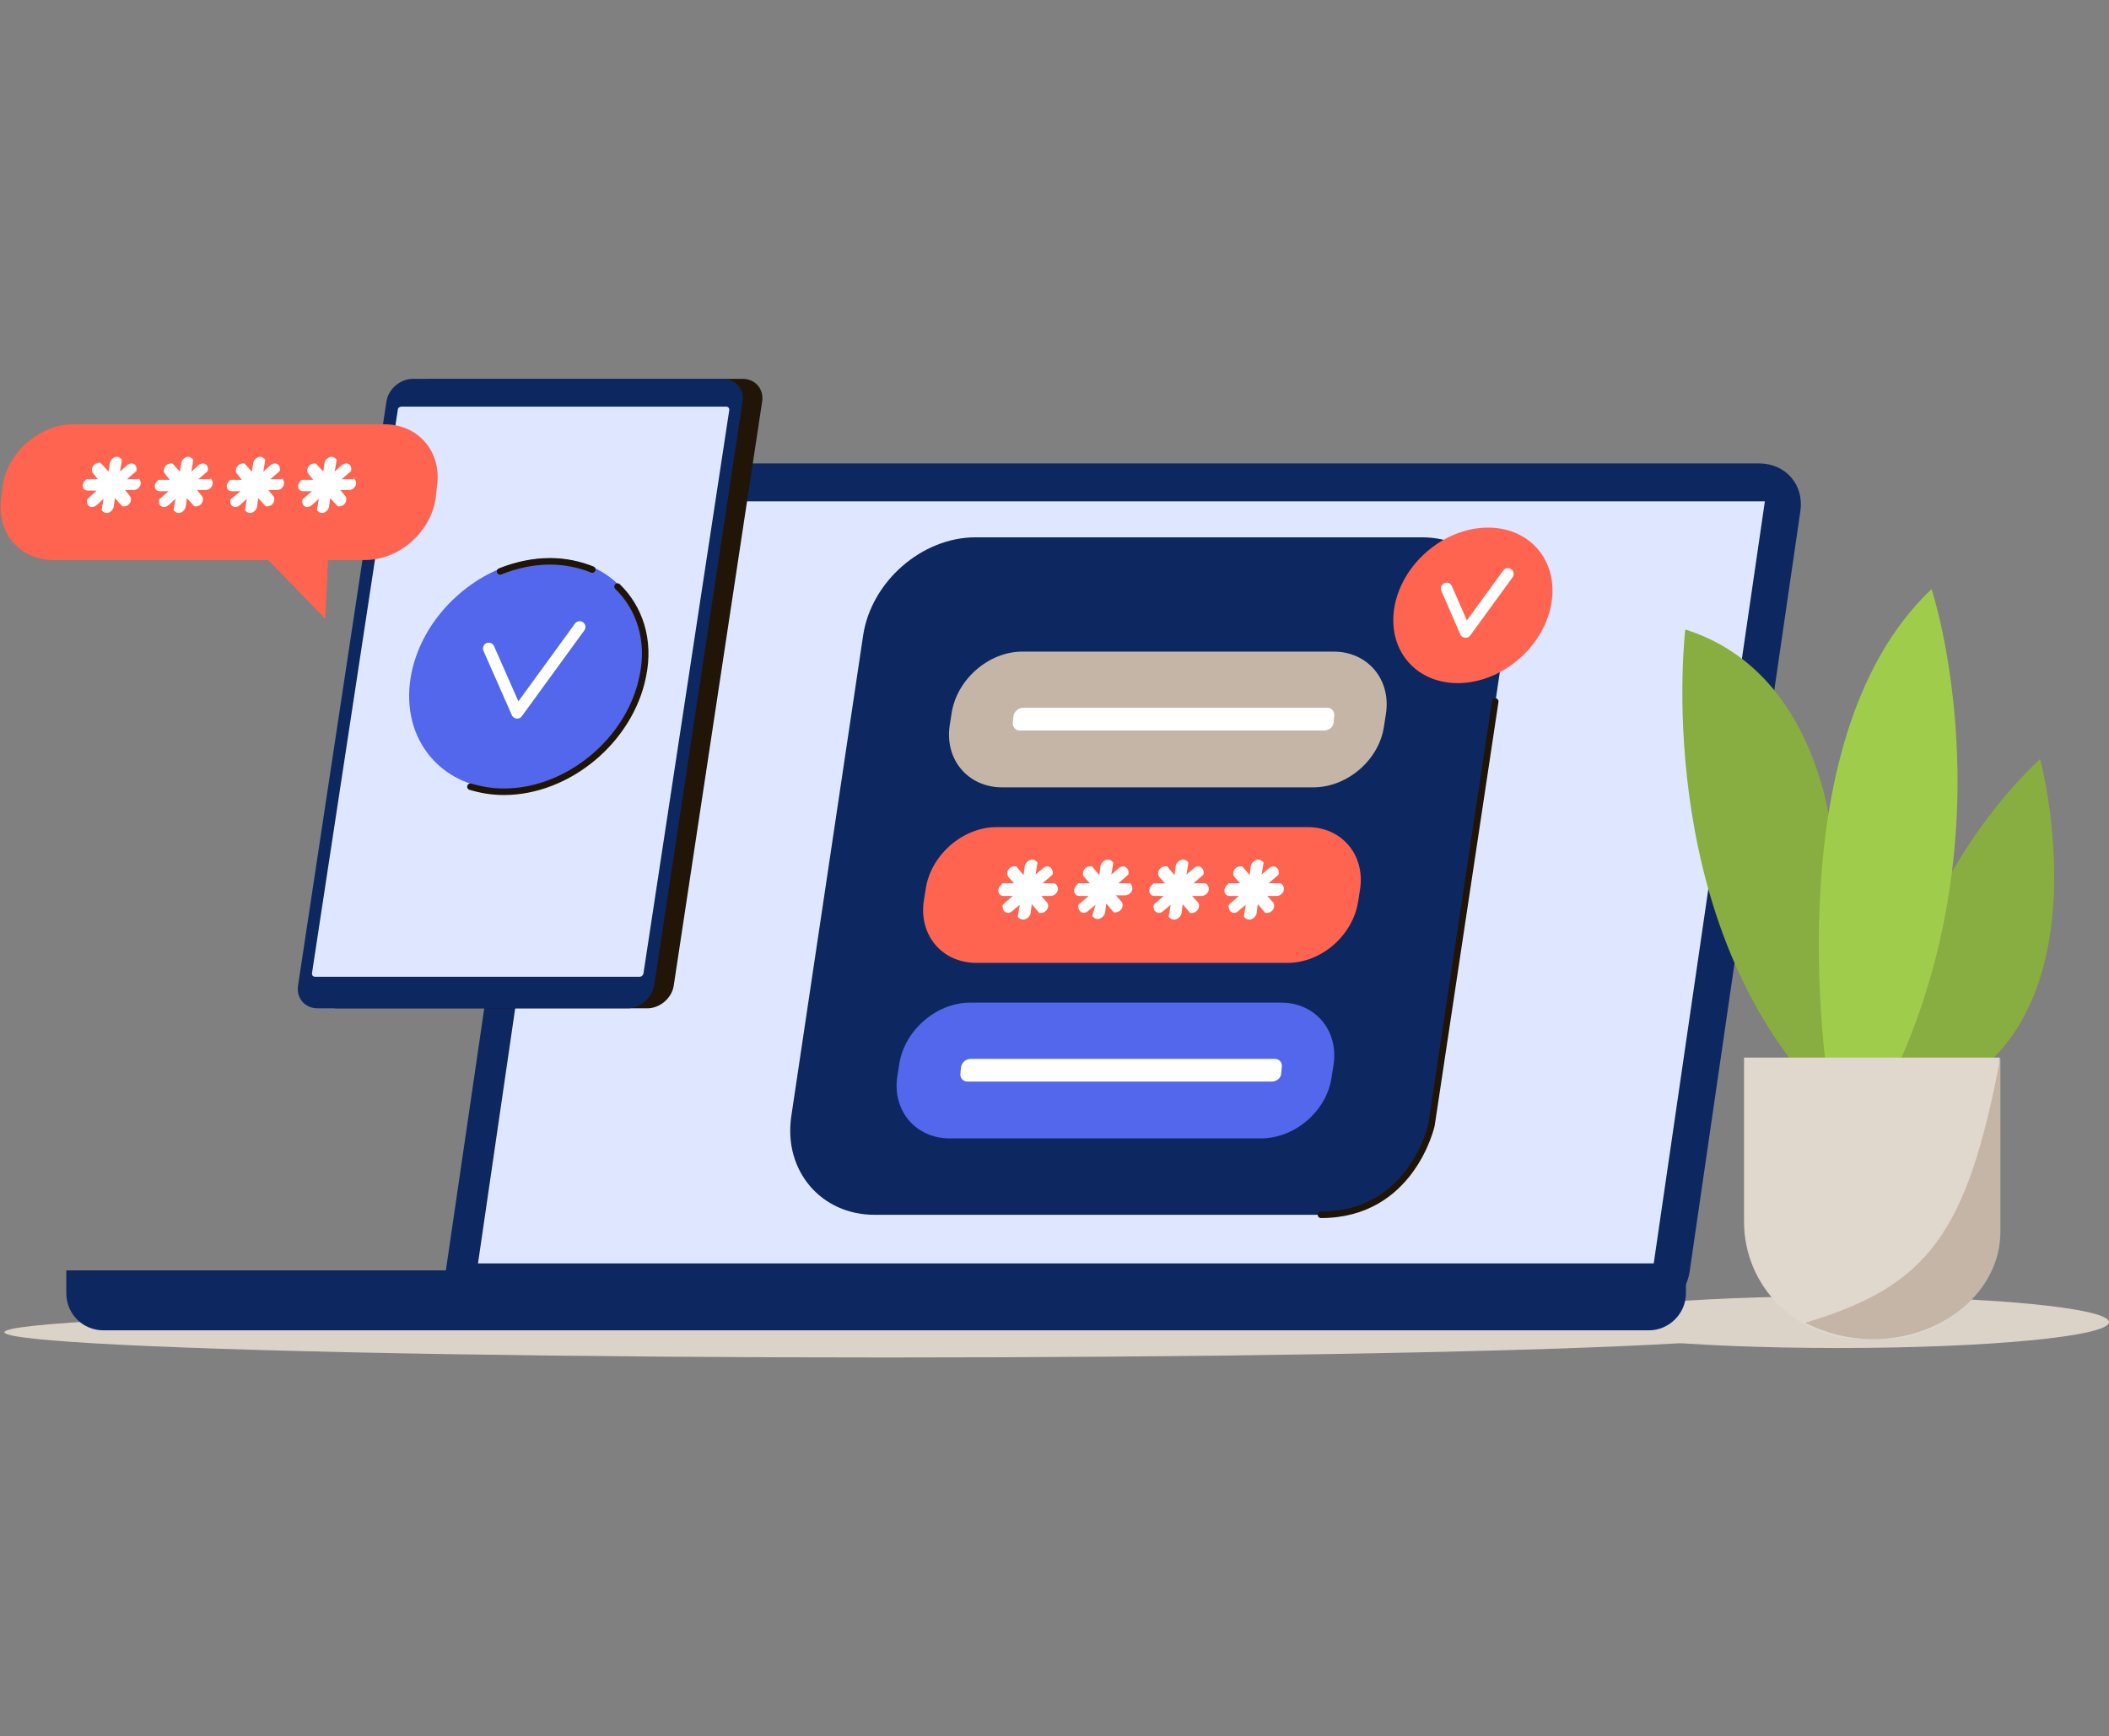
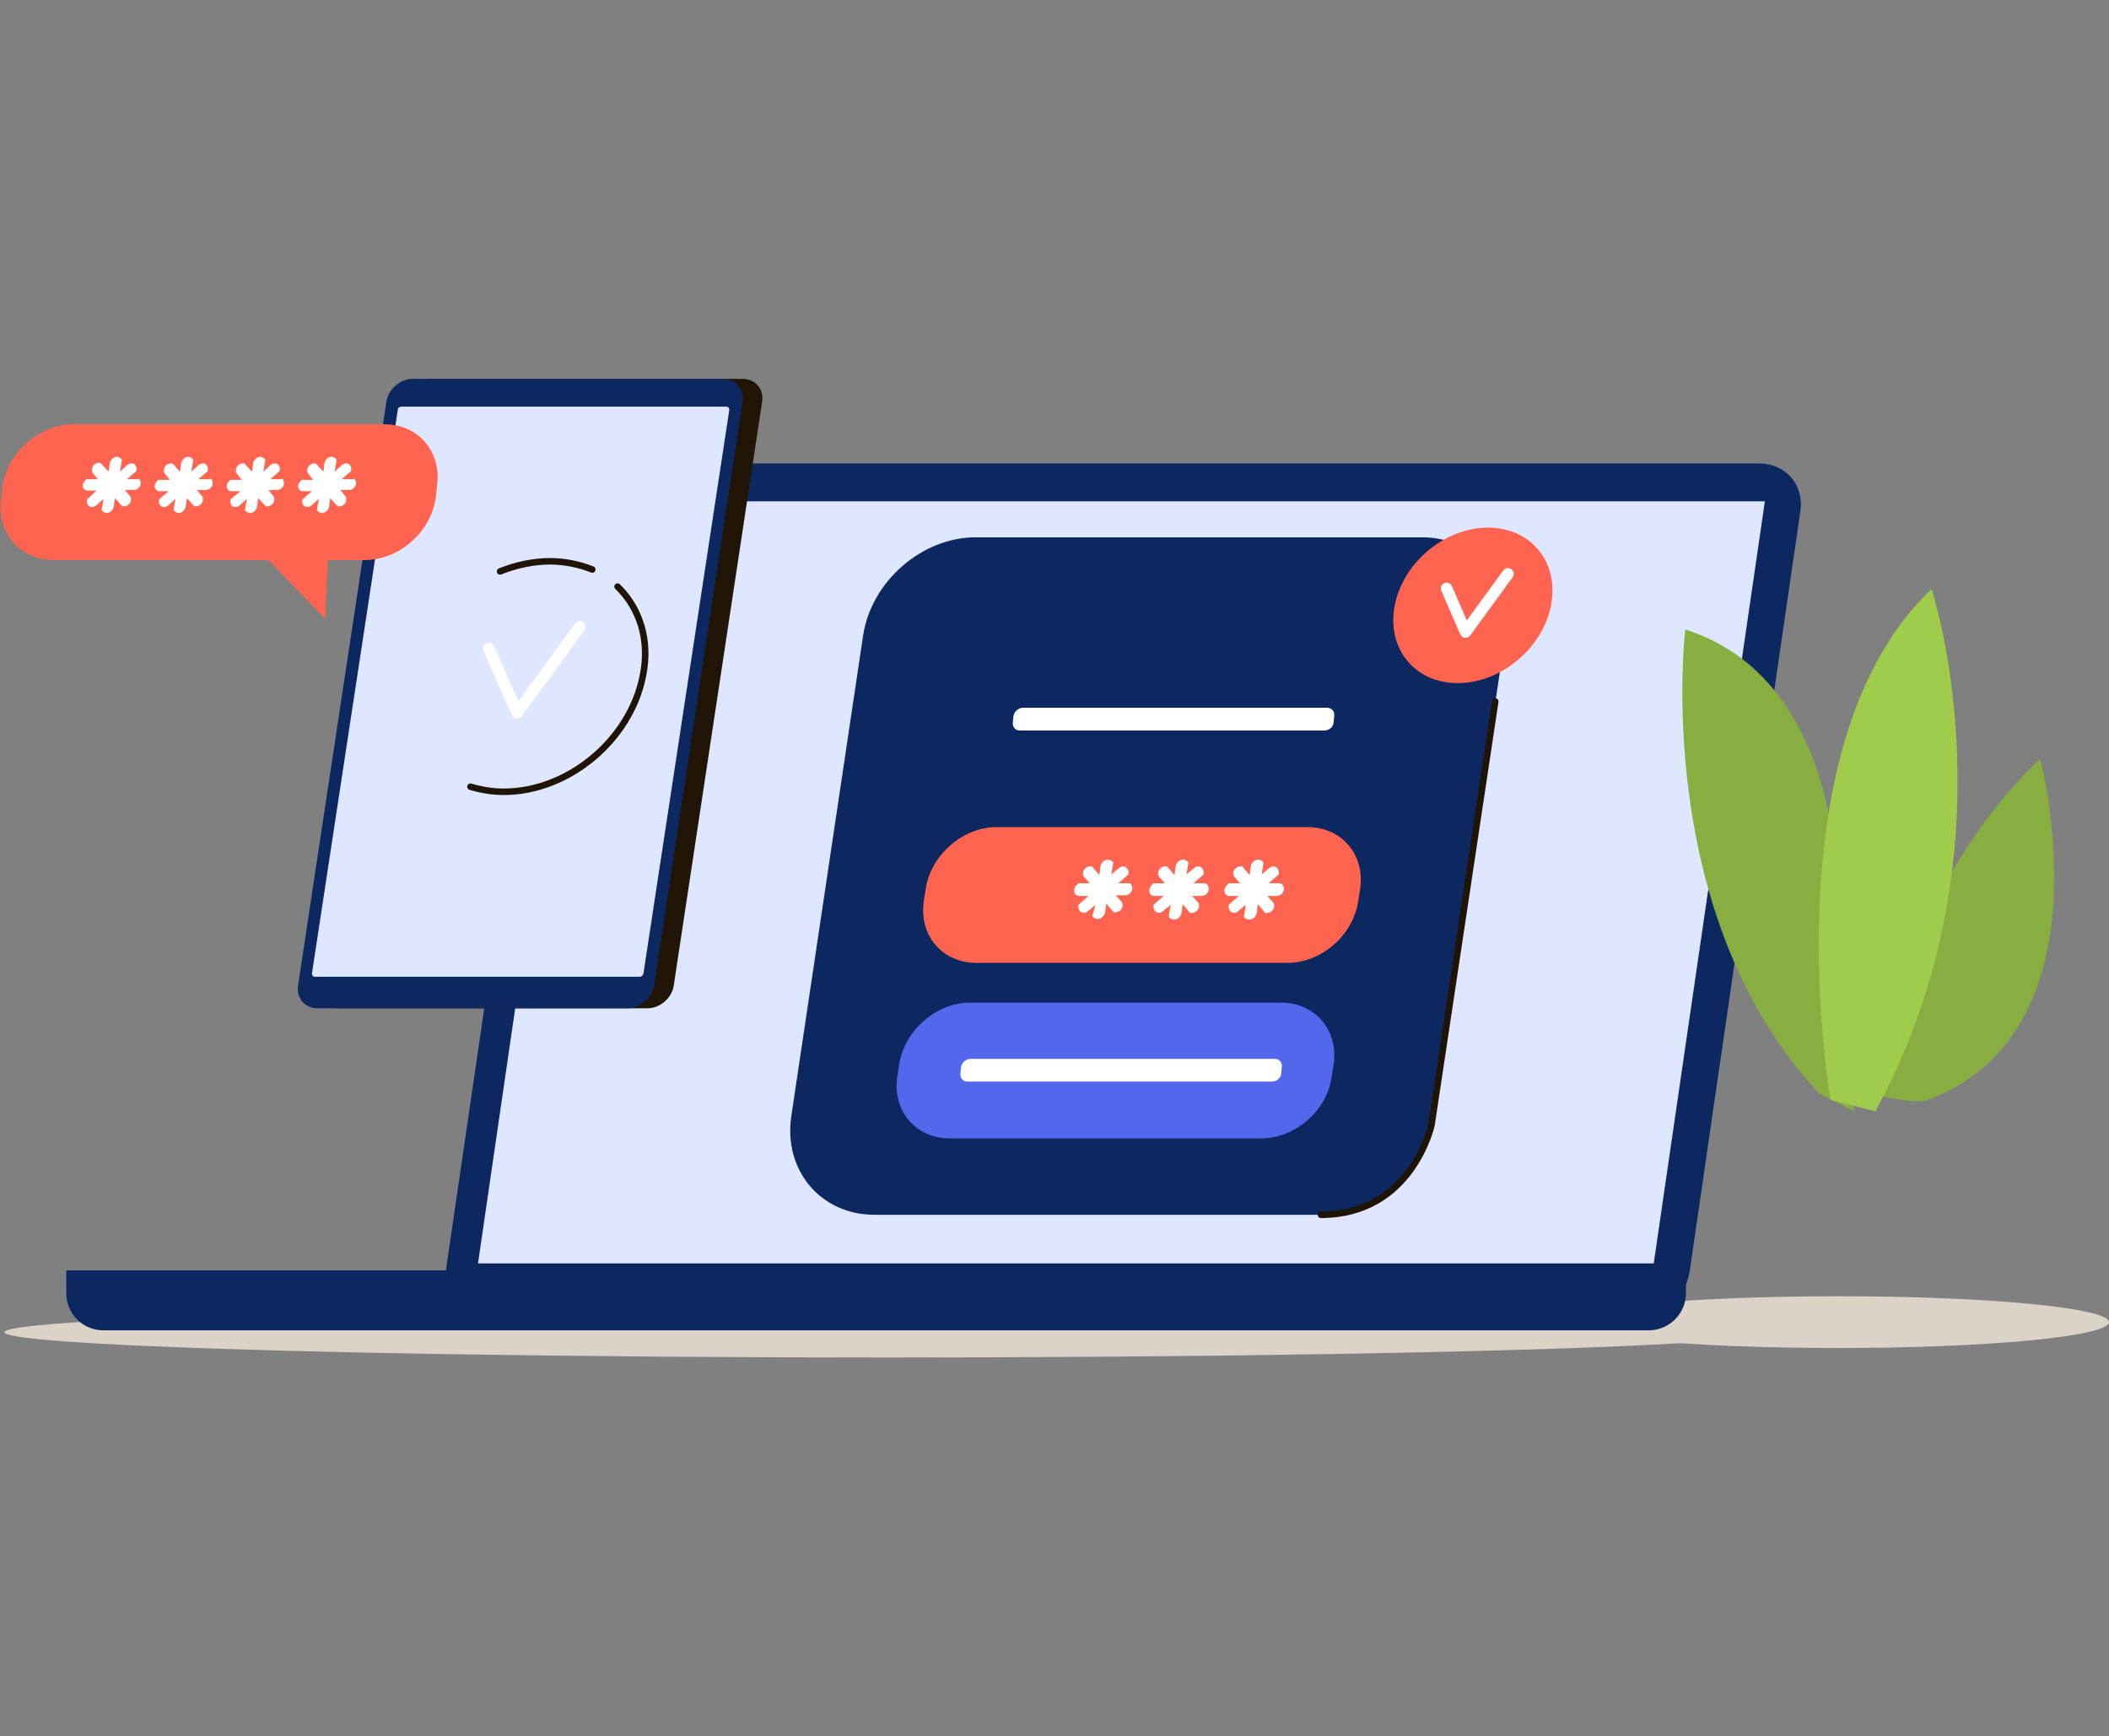
<svg xmlns="http://www.w3.org/2000/svg" enable-background="new 0 0 334 275" viewBox="0 0 334 275">
  <rect x="0" y="0" width="334" height="275" fill="#808080" stroke="none" />
  <ellipse cx="291.1" cy="209.4" fill="#dbd2c8" rx="42.9" ry="4.1" />
  <ellipse cx="140.3" cy="211" fill="#dbd2c8" rx="139.6" ry="4" />
  <path d="m278.6 73.4h-96.8-54.1-30.7c-4.2 0-8.2 3.4-8.8 7.7l-17.6 120.2c-.6 4.2 2.3 7.7 6.6 7.7h181.6c4.2 0 8.2-3.4 8.8-7.7l17.5-120.2c.7-4.3-2.3-7.7-6.5-7.7z" fill="#0d2761" />
  <path d="m261.9 200.1h-186.2l17.6-120.7h186.2z" fill="#dee7ff" />
  <path d="m261.1 210.7h-244.7c-3.3 0-5.9-2.6-5.9-5.9v-3.6h256.5v3.6c0 3.3-2.7 5.9-5.9 5.9z" fill="#0d2761" />
  <path d="m102.5 159.7h-49.1c-2 0-3.4-1.6-3.1-3.6l14-92.5c.3-2 2.2-3.6 4.2-3.6h49.1c2 0 3.4 1.6 3.1 3.6l-14 92.5c-.3 2-2.2 3.6-4.2 3.6z" fill="#211507" />
  <path d="m99.4 159.7h-49.1c-2 0-3.4-1.6-3.1-3.6l14-92.5c.3-2 2.2-3.6 4.2-3.6h49.1c2 0 3.4 1.6 3.1 3.6l-14 92.5c-.4 2-2.2 3.6-4.2 3.6z" fill="#0d2761" />
  <path d="m101.3 154.7h-51.4c-.3 0-.5-.2-.5-.5l13.6-89.3c0-.3.3-.5.6-.5h51.4c.3 0 .5.2.5.5l-13.6 89.3c-.1.3-.3.5-.6.5z" fill="#dee7ff" />
  <path d="m209.2 192.4h-70.7c-8.5 0-14.4-7-13.2-15.5l11.4-76.3c1.3-8.5 9.3-15.5 17.8-15.5h70.7c8.5 0 14.4 7 13.2 15.5l-11.4 76.4c-1.3 8.5-9.3 15.4-17.8 15.4z" fill="#0d2761" />
  <path d="m199.7 180.3h-49.3c-5.4 0-9.1-4.4-8.3-9.8l.3-1.9c.8-5.4 5.9-9.8 11.2-9.8h49.3c5.4 0 9.1 4.4 8.3 9.8l-.3 1.9c-.7 5.4-5.8 9.8-11.2 9.8z" fill="#5267eb" />
  <path d="m203.9 152.5h-49.3c-5.4 0-9.1-4.4-8.3-9.8l.3-1.9c.8-5.4 5.9-9.8 11.2-9.8h49.3c5.4 0 9.1 4.4 8.3 9.8l-.3 1.9c-.8 5.4-5.8 9.8-11.2 9.8z" fill="#ff6450" />
  <g fill="#fff">
-     <path d="m166.9 139.9h-1.8l1.5-1.3s.1-.1.1-.1c.2-1.2-.9-1.6-1.5-1l-1.2 1 .3-1.8v-.1c-.7-.9-1.8-.3-2 .5l-.2 1.5-1.1-1.3s-.1-.1-.1-.1c-1.2-.1-1.7 1.1-1.2 1.7l.9 1h-1.8s-.1 0-.1.1c-1 .8-.6 1.9.2 1.9h1.5l-1.5 1.3s-.1.1-.1.1c-.2 1.2.9 1.6 1.5 1l1.2-1-.3 1.8v.1c.7.9 1.8.3 2-.5l.2-1.5 1.1 1.3s.1.1.1.1c1.2.1 1.7-1.1 1.2-1.7l-.9-1h1.5c.8 0 1.6-1 .8-1.9-.2-.1-.2-.1-.3-.1z" />
    <path d="m178.9 139.9h-1.8l1.5-1.3s.1-.1.1-.1c.2-1.2-.9-1.6-1.5-1l-1.2 1 .3-1.8v-.1c-.7-.9-1.8-.3-2 .5l-.2 1.5-1.1-1.3s-.1-.1-.1-.1c-1.2-.1-1.7 1.1-1.2 1.7l.9 1h-1.8s-.1 0-.1.1c-1 .8-.6 1.9.2 1.9h1.5l-1.5 1.3s-.1.1-.1.1c-.2 1.2.9 1.6 1.5 1l1.2-1-.5 1.7v.1c.7.9 1.8.3 2-.5l.2-1.5 1.1 1.3s.1.1.1.1c1.2.1 1.7-1.1 1.2-1.7l-.9-1h1.5c.8 0 1.6-1 .8-1.9-.1 0-.1 0-.1 0z" />
    <path d="m190.8 139.9h-1.8l1.5-1.3s.1-.1.1-.1c.2-1.2-.9-1.6-1.5-1l-1.2 1 .3-1.8v-.1c-.7-.9-1.8-.3-2 .5l-.2 1.5-1.1-1.3s-.1-.1-.1-.1c-1.2-.1-1.7 1.1-1.2 1.7l.9 1h-1.8s-.1 0-.1.1c-1 .8-.6 1.9.2 1.9h1.5l-1.5 1.3s-.1.1-.1.1c-.2 1.2.9 1.6 1.5 1l1.2-1-.3 1.8v.1c.7.9 1.8.3 2-.5l.2-1.5 1.1 1.3s.1.1.1.1c1.2.1 1.7-1.1 1.2-1.7l-.9-1h1.5c.8 0 1.6-1 .8-1.9-.2-.1-.3-.1-.3-.1z" />
    <path d="m202.7 139.9h-1.8l1.5-1.3s.1-.1.1-.1c.2-1.2-.9-1.6-1.5-1l-1.2 1 .3-1.8v-.1c-.7-.9-1.8-.3-2 .5l-.2 1.5-1.1-1.3s-.1-.1-.1-.1c-1.2-.1-1.7 1.1-1.2 1.7l.9 1h-1.8s-.1 0-.1.1c-1 .8-.6 1.9.2 1.9h1.5l-1.5 1.3s-.1.1-.1.1c-.2 1.2.9 1.6 1.5 1l1.2-1-.3 1.8v.1c.7.9 1.8.3 2-.5l.2-1.5 1.1 1.3s.1.1.1.1c1.2.1 1.7-1.1 1.2-1.7l-.9-1h1.5c.8 0 1.6-1 .8-1.9-.2-.1-.3-.1-.3-.1z" />
    <path d="m201.4 171.3h-48.2c-.7 0-1.2-.6-1.1-1.3l.1-1c.1-.7.8-1.3 1.5-1.3h48.2c.7 0 1.2.6 1.1 1.3l-.1 1c0 .7-.7 1.3-1.5 1.3z" />
  </g>
-   <path d="m208 124.7h-49.3c-5.4 0-9.1-4.4-8.3-9.8l.3-1.9c.8-5.4 5.9-9.8 11.2-9.8h49.3c5.4 0 9.1 4.4 8.3 9.8l-.3 1.9c-.7 5.4-5.8 9.8-11.2 9.8z" fill="#c4b5a7" />
  <path d="m209.7 115.7h-48.2c-.7 0-1.2-.6-1.1-1.3l.1-1c.1-.7.8-1.3 1.5-1.3h48.2c.7 0 1.2.6 1.1 1.3l-.1 1c0 .7-.7 1.3-1.5 1.3z" fill="#fff" />
  <path d="m57.8 88.7h-49.3c-5.4 0-9.1-4.4-8.3-9.8l.2-1.9c.8-5.4 5.9-9.8 11.2-9.8h49.3c5.4 0 9.1 4.4 8.3 9.8l-.2 1.9c-.8 5.4-5.8 9.8-11.2 9.8z" fill="#ff6450" />
  <path d="m21.8 75.9h-1.7l1.4-1.2s.1-.1.1-.1c.2-1.2-.8-1.5-1.5-.9l-1.1 1 .3-1.8v-.1c-.7-.9-1.7-.3-1.9.5l-.2 1.4-1.2-1.3s-.1-.1-.1-.1c-1.2-.1-1.6 1.1-1.2 1.6l.8 1h-1.7-.1c-1 .8-.6 1.8.2 1.8h1.4l-1.4 1.3s-.1.1-.1.1c-.2 1.2.8 1.5 1.5.9l1.1-1-.3 1.7v.1c.7.9 1.7.3 1.9-.5l.2-1.4 1.1 1.2s.1.1.1.1c1.2.1 1.6-1.1 1.2-1.6l-.8-1h1.4c.8 0 1.5-1 .8-1.8-.1.1-.2.1-.2.1z" fill="#fff" />
  <path d="m33.1 75.9h-1.7l1.4-1.2s.1-.1.1-.1c.2-1.2-.8-1.5-1.5-.9l-1.1 1 .3-1.8v-.1c-.7-.9-1.7-.3-1.9.5l-.2 1.4-1.1-1.2s-.1-.1-.1-.1c-1.2-.1-1.6 1.1-1.2 1.6l.8 1h-1.7-.1c-1 .8-.6 1.8.2 1.8h1.4l-1.4 1.2s-.1.1-.1.1c-.2 1.2.8 1.5 1.5.9l1.1-1-.3 1.7v.1c.7.9 1.7.3 1.9-.5l.2-1.4 1.1 1.2s.1.1.1.1c1.2.1 1.6-1.1 1.2-1.6l-.8-1h1.4c.8 0 1.5-1 .8-1.8-.2.1-.2.1-.3.1z" fill="#fff" />
  <path d="m44.5 75.9h-1.7l1.4-1.2s.1-.1.1-.1c.2-1.2-.8-1.5-1.5-.9l-1.1 1 .3-1.8v-.1c-.7-.9-1.7-.3-1.9.5l-.2 1.4-1.1-1.2s-.1-.1-.1-.1c-1.2-.1-1.6 1.1-1.2 1.6l.8 1h-1.7-.1c-1 .8-.6 1.8.2 1.8h1.4l-1.5 1.2s-.1.1-.1.1c-.2 1.2.8 1.5 1.5.9l1.1-1-.3 1.7v.1c.7.9 1.7.3 1.9-.5l.2-1.4 1.1 1.2s.1.1.1.1c1.2.1 1.6-1.1 1.2-1.6l-.8-1h1.4c.8 0 1.5-1 .8-1.8-.1.1-.2.1-.2.1z" fill="#fff" />
  <path d="m55.8 75.9h-1.7l1.4-1.2s.1-.1.1-.1c.2-1.2-.8-1.5-1.5-.9l-1.1 1 .3-1.8v-.1c-.7-.9-1.7-.3-1.9.5l-.2 1.4-1.1-1.2s-.1-.1-.1-.1c-1.2-.1-1.6 1.1-1.2 1.6l.8 1h-1.7-.1c-1 .8-.6 1.8.2 1.8h1.4l-1.4 1.2s-.1.1-.1.1c-.2 1.2.8 1.5 1.5.9l1.1-1-.3 1.7v.1c.7.9 1.7.3 1.9-.5l.2-1.4 1.1 1.2s.1.1.1.1c1.2.1 1.6-1.1 1.2-1.6l-.8-1h1.4c.8 0 1.5-1 .8-1.8-.2.1-.2.1-.3.1z" fill="#fff" />
-   <ellipse cx="83.5" cy="106.7" fill="#5267eb" rx="20.2" ry="16.6" transform="matrix(.749 -.663 .663 .749 -49.779 82.146)" />
  <path d="m97.8 92.9c3.5 3.4 5.2 8.5 4 14.2-2 10.1-11.8 18.3-22 18.3-1.9 0-3.6-.3-5.3-.8" style="fill:none;stroke:#1f1406;stroke-width:1.032;stroke-linecap:round;stroke-linejoin:round;stroke-miterlimit:10" />
  <path d="m79.2 90.5c2.5-1 5.2-1.6 7.9-1.6 2.4 0 4.7.5 6.7 1.3" style="fill:none;stroke:#1f1406;stroke-width:1.032;stroke-linecap:round;stroke-linejoin:round;stroke-miterlimit:10" />
  <path d="m77.4 102.7 4.5 10.2 9.9-13.6" style="fill:none;stroke:#fff;stroke-width:1.831;stroke-linecap:round;stroke-linejoin:round;stroke-miterlimit:10" />
  <ellipse cx="233.2" cy="95.9" fill="#ff6450" rx="13.6" ry="11.2" transform="matrix(.749 -.663 .663 .749 -4.989 178.661)" />
  <path d="m229.1 93.2 3 6.9 6.7-9.2" style="fill:none;stroke:#fff;stroke-width:1.831;stroke-linecap:round;stroke-linejoin:round;stroke-miterlimit:10" />
  <path d="m42.1 88.3 9.4 9.7.5-10.6z" fill="#ff6450" />
  <path d="m296 173.2s5.4-32.6 27.1-53c0 0 11.5 43.1-17.8 54-2.1.8-9.3-1-9.3-1z" fill="#88ad40" />
  <path d="m290.5 135.9s-.8-29-23.6-36.2c0 0-5.5 45 21.2 73.5l5.5 2.8z" fill="#88ad40" />
  <path d="m289.9 174.2s-9.9-56.4 16-80.9c0 0 13.7 41.3-8.9 82.7z" fill="#a0cc4b" />
-   <path d="m298.2 212.1h-3.4c-10.2 0-18.6-8.3-18.6-18.6v-26h40.5v26c.1 10.3-8.2 18.6-18.5 18.6z" fill="#e0d7cd" />
-   <path d="m316.8 195.1v-27.6c-5.3 28-11.5 36.2-30.9 42 3.1 1.6 6.8 2.6 10.7 2.6 11.1 0 20.2-7.6 20.2-17z" fill="#c4b5a7" />
  <path d="m236.8 111.1-10.1 67.1s-3.1 14.2-17.5 14.2" style="fill:none;stroke:#1f1406;stroke-width:1.032;stroke-linecap:round;stroke-linejoin:round;stroke-miterlimit:10" />
</svg>